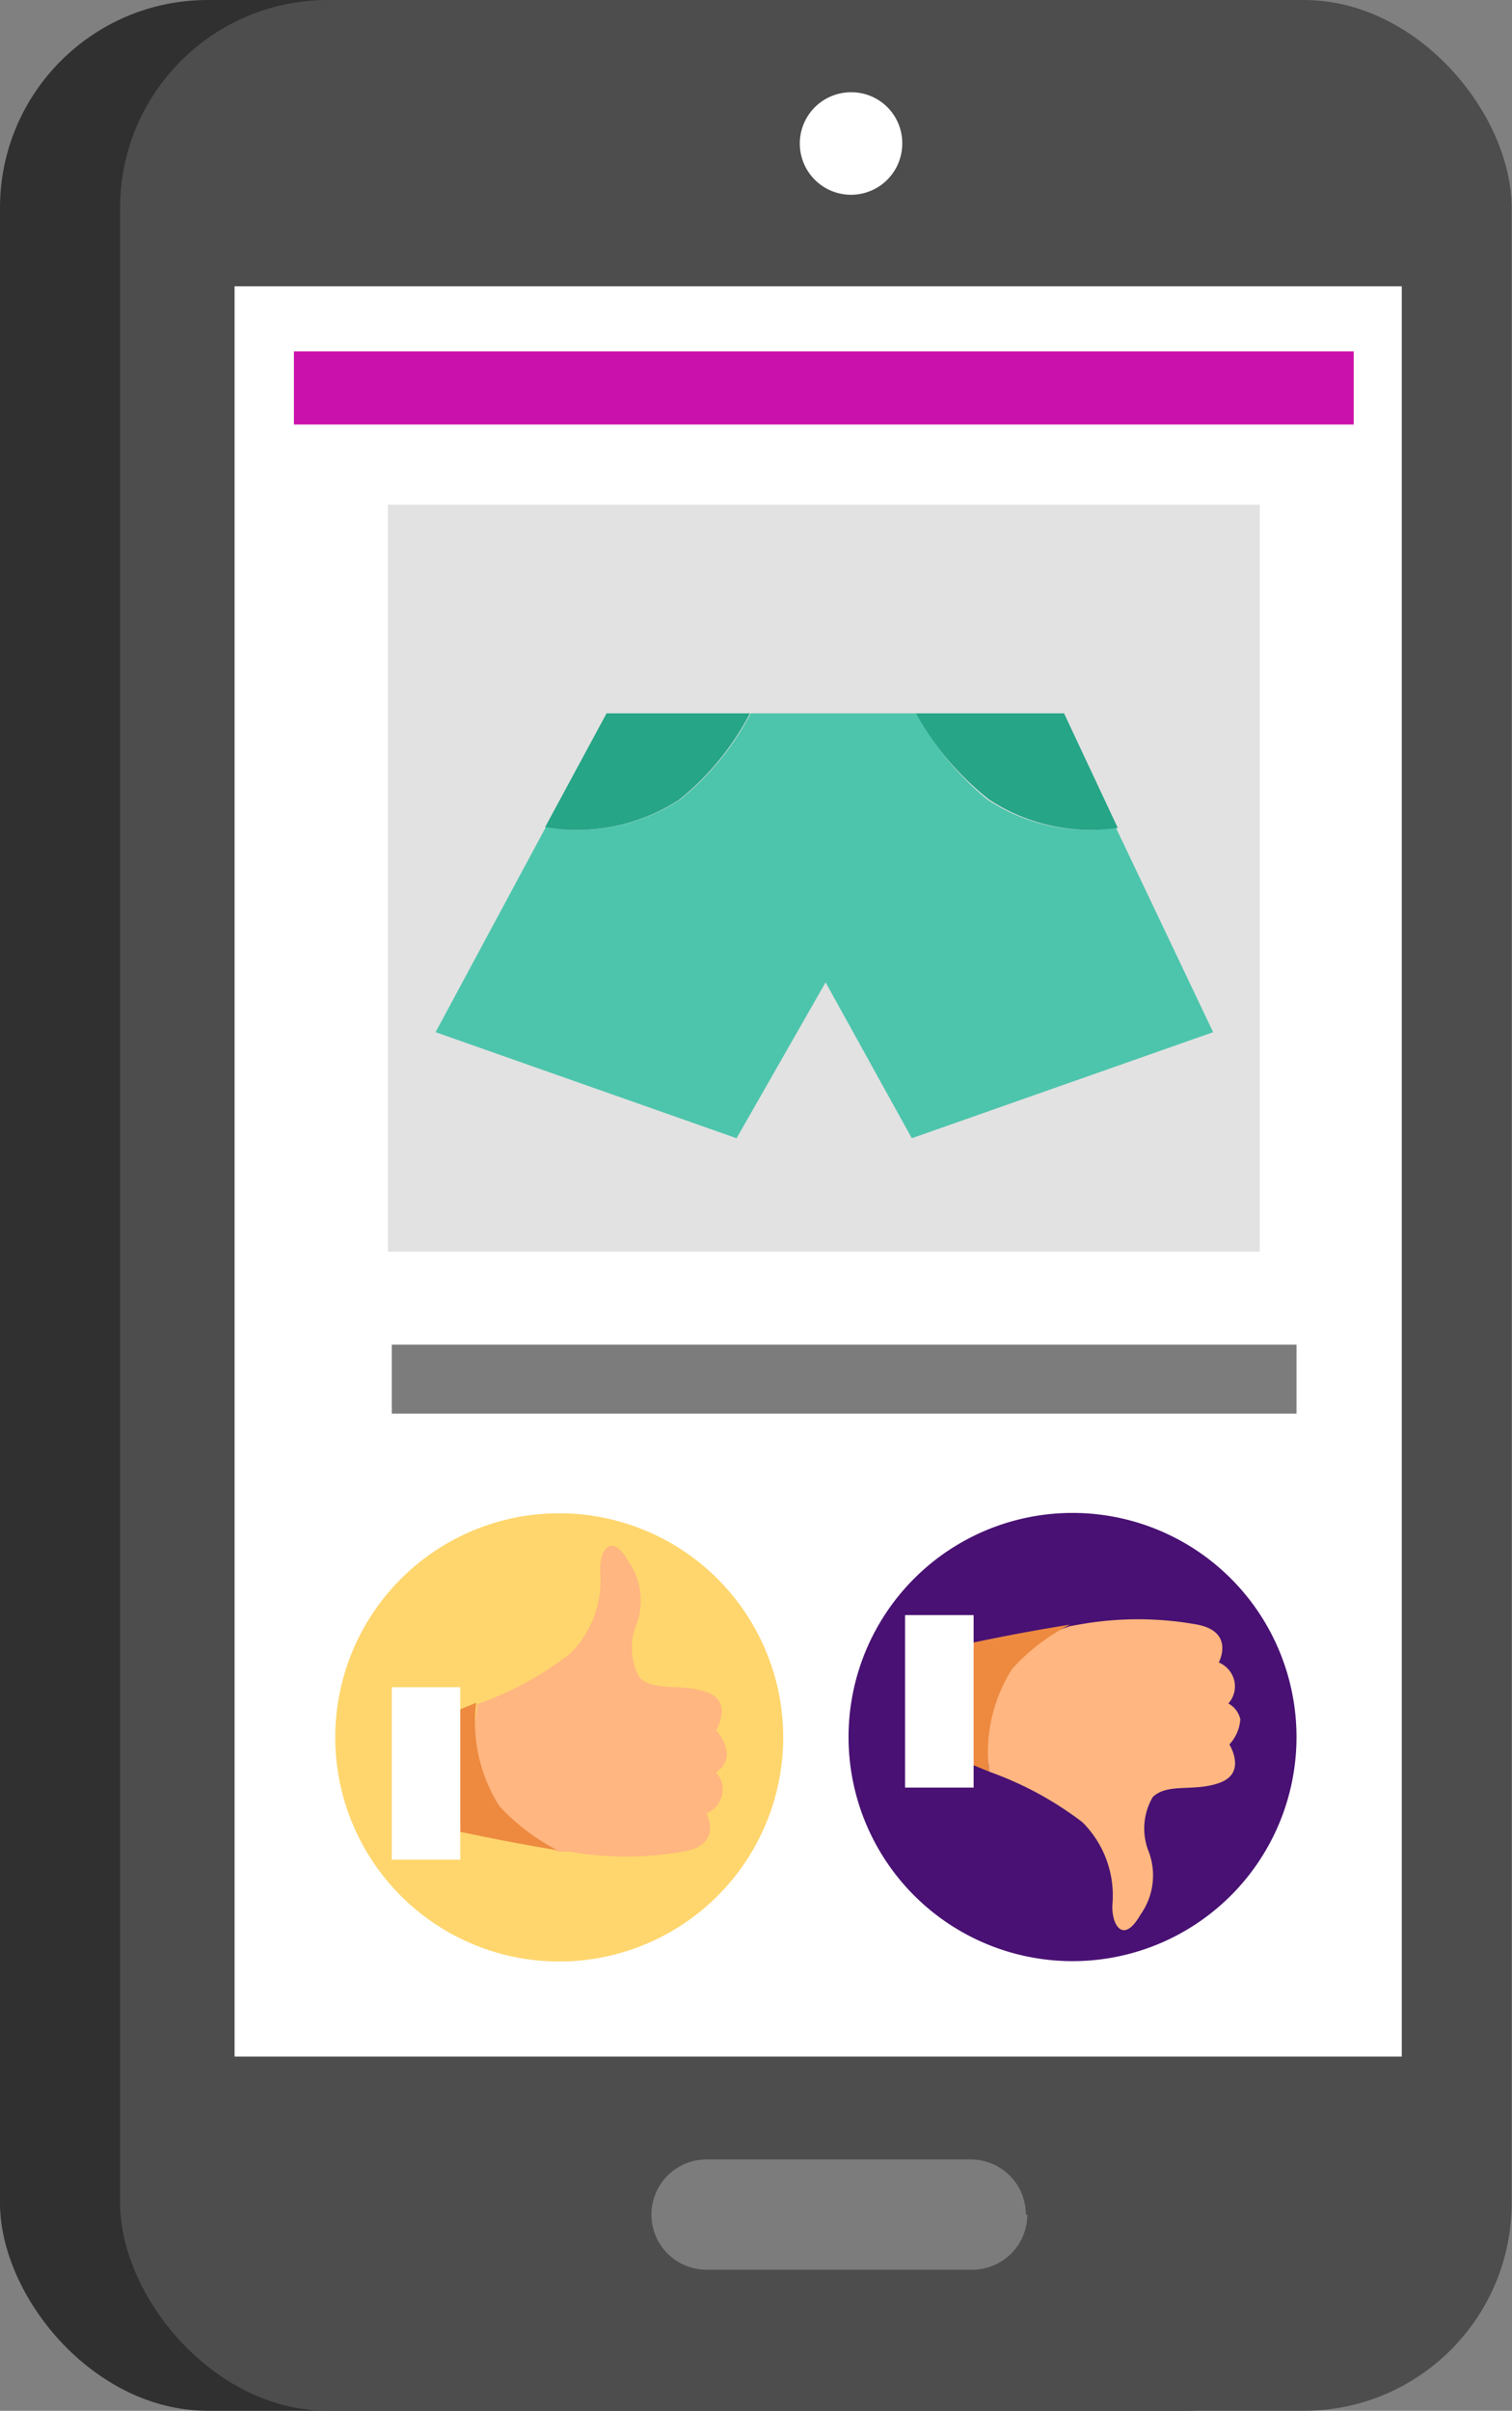
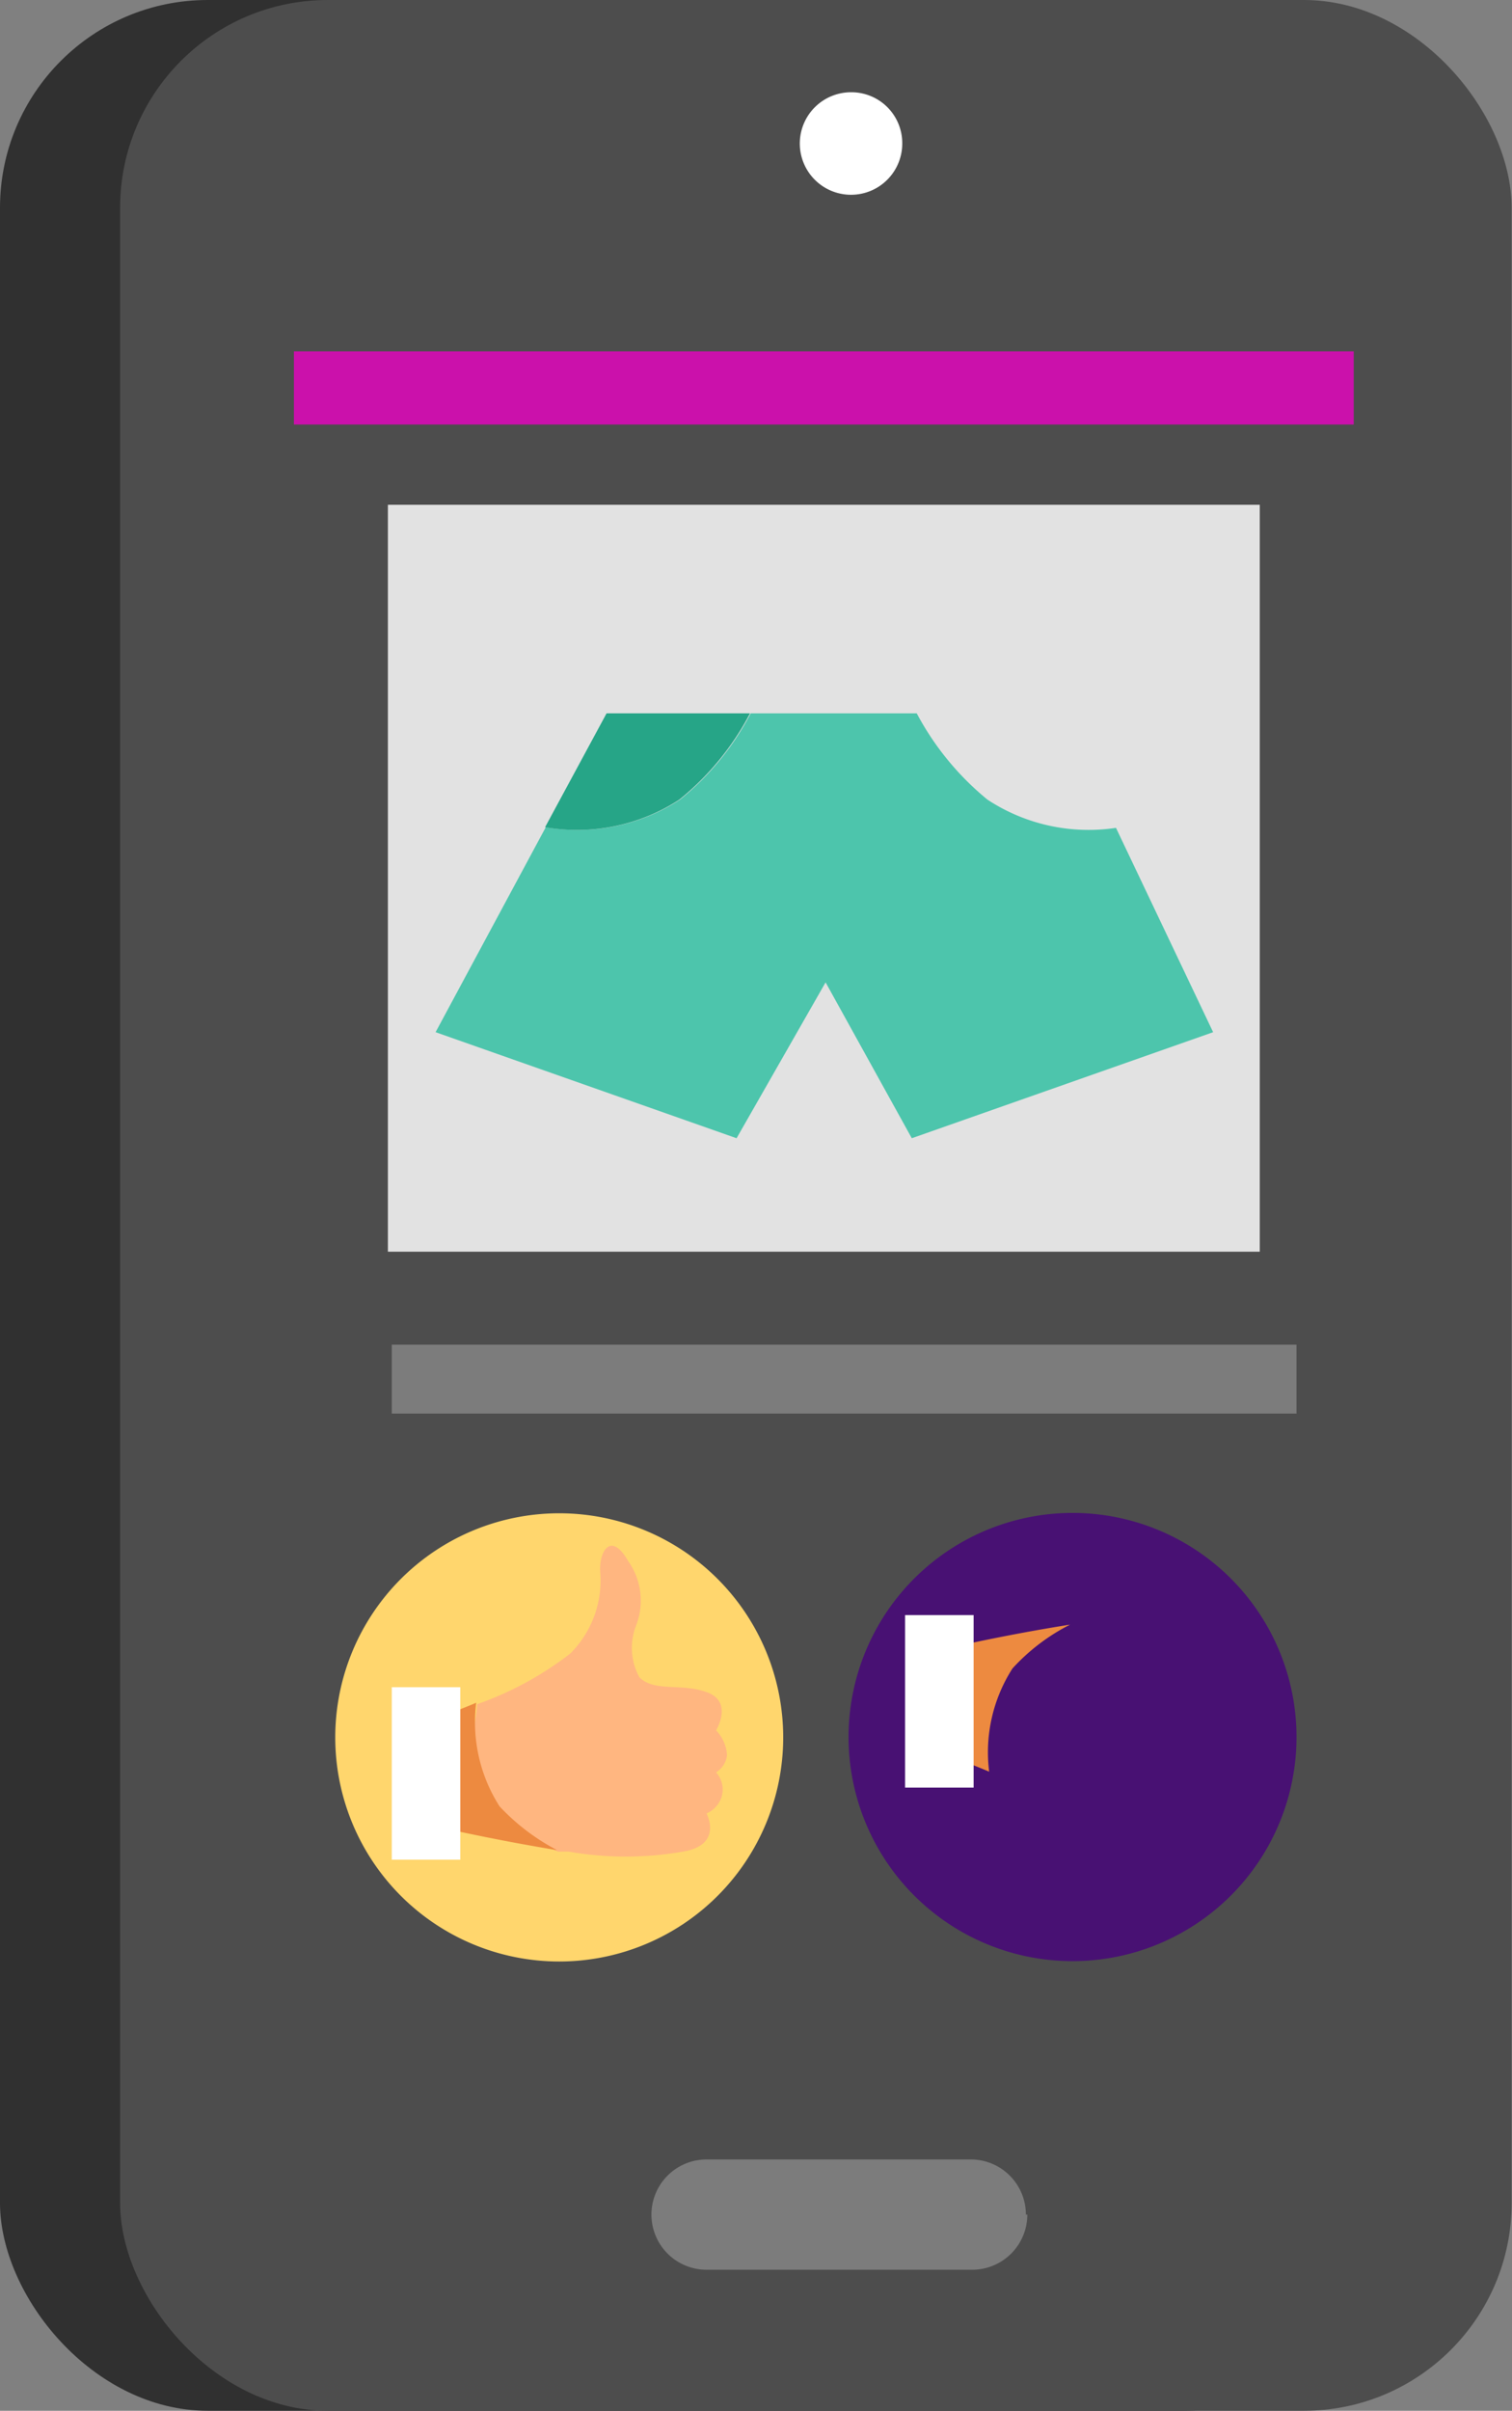
<svg xmlns="http://www.w3.org/2000/svg" viewBox="0 0 42.8 68.2">
  <rect x="0" y="0" width="42.8" height="68.2" fill="#808080" stroke="none" />
  <defs>
    <style>.cls-1{fill:#303030;}.cls-2{fill:#4d4d4d;}.cls-3{fill:#7c7c7c;}.cls-4{fill:#fff;}.cls-5{fill:#ffd66d;}.cls-6{fill:#ffb680;}.cls-7{fill:#ed8a40;}.cls-8{fill:#481173;}.cls-9{fill:#cb11ab;}.cls-10{fill:#e2e2e2;}.cls-11{fill:#4dc5ac;}.cls-12{fill:#26a587;}</style>
  </defs>
  <title>Анализ конкурентов</title>
  <g id="Слой_2" data-name="Слой 2">
    <g id="Layer_1" data-name="Layer 1">
      <rect class="cls-1" width="39.39" height="68.2" rx="5.88" />
      <rect class="cls-2" x="3.4" width="39.39" height="68.2" rx="5.88" />
      <path class="cls-3" d="M29.08,62.65a1.56,1.56,0,0,1-1.56,1.56H20a1.56,1.56,0,0,1-1.56-1.56h0A1.56,1.56,0,0,1,20,61.09h7.48a1.56,1.56,0,0,1,1.56,1.56Z" />
      <path class="cls-4" d="M25.54,4.05a1.45,1.45,0,1,1-1.45-1.44A1.44,1.44,0,0,1,25.54,4.05Z" />
-       <polygon class="cls-4" points="6.64 8.1 6.64 27.96 6.64 33.68 6.64 36.34 6.64 58.18 28.56 58.18 30.57 58.18 36.75 58.18 39.68 58.18 39.68 53.33 39.68 51.73 39.68 45.95 39.68 44.35 39.68 37.39 39.68 36.5 39.68 8.1 6.64 8.1" />
      <path class="cls-5" d="M22.17,49.15a6.34,6.34,0,1,1-6.34-6.34A6.34,6.34,0,0,1,22.17,49.15Z" />
      <path class="cls-6" d="M20.58,49.65a1.12,1.12,0,0,0-.31-.7s.49-.79-.24-1.07-1.5,0-1.93-.43A1.73,1.73,0,0,1,18,46a1.93,1.93,0,0,0-.22-1.84c-.49-.86-.83-.26-.79.31a2.92,2.92,0,0,1-.85,2.31,9.4,9.4,0,0,1-2.63,1.43c-.06.83-.57,2.44.14,3.06a9.62,9.62,0,0,0,2.15,1.11l.29,0a9.4,9.4,0,0,0,3.25,0c1.14-.19.66-1.08.66-1.08a.75.75,0,0,0,.44-.52.72.72,0,0,0-.17-.64A.66.66,0,0,0,20.58,49.65Z" />
      <path class="cls-7" d="M13.48,48.17c-.45.19-.78.31-.78.31v3.27s1.42.32,3.07.59a6.09,6.09,0,0,1-1.63-1.24A4.42,4.42,0,0,1,13.48,48.17Z" />
      <rect class="cls-4" x="11.09" y="47.73" width="1.94" height="4.88" />
      <path class="cls-8" d="M36.7,49.15a6.34,6.34,0,1,0-6.34,6.33A6.34,6.34,0,0,0,36.7,49.15Z" />
-       <path class="cls-6" d="M35.11,48.64a1.17,1.17,0,0,1-.31.71s.49.78-.24,1.07-1.5,0-1.93.42a1.76,1.76,0,0,0-.13,1.5,1.91,1.91,0,0,1-.22,1.83c-.49.86-.83.27-.79-.31a2.92,2.92,0,0,0-.85-2.31A9.66,9.66,0,0,0,28,50.12c-.06-.83-.57-2.44.14-3.06A9.14,9.14,0,0,1,30.3,46l.29-.05a9.4,9.4,0,0,1,3.25,0c1.14.19.66,1.08.66,1.08a.75.75,0,0,1,.44.52.72.72,0,0,1-.17.64A.68.68,0,0,1,35.11,48.64Z" />
      <path class="cls-7" d="M28,50.12c-.45-.19-.78-.31-.78-.31V46.54s1.42-.32,3.07-.58a5.68,5.68,0,0,0-1.63,1.24A4.39,4.39,0,0,0,28,50.12Z" />
      <rect class="cls-4" x="25.62" y="45.69" width="1.94" height="4.88" />
      <rect class="cls-9" x="8.32" y="9.94" width="30" height="2.07" />
      <rect class="cls-10" x="10.98" y="14.28" width="24.68" height="21.13" />
      <path class="cls-11" d="M31.59,23.42a5.21,5.21,0,0,1-3.64-.8,8,8,0,0,1-2-2.44H21.25a7.73,7.73,0,0,1-2,2.44,5.29,5.29,0,0,1-3.8.78l-3.12,5.8,8.52,3,2.52-4.41,2.44,4.41,8.53-3Z" />
      <path class="cls-12" d="M19.23,22.62a7.73,7.73,0,0,0,2-2.44H17.17L15.43,23.4A5.29,5.29,0,0,0,19.23,22.62Z" />
-       <path class="cls-12" d="M28,22.62a5.21,5.21,0,0,0,3.64.8l-1.52-3.24H25.93A8,8,0,0,0,28,22.62Z" />
      <rect class="cls-3" x="11.09" y="38.04" width="25.61" height="1.95" />
    </g>
  </g>
</svg>